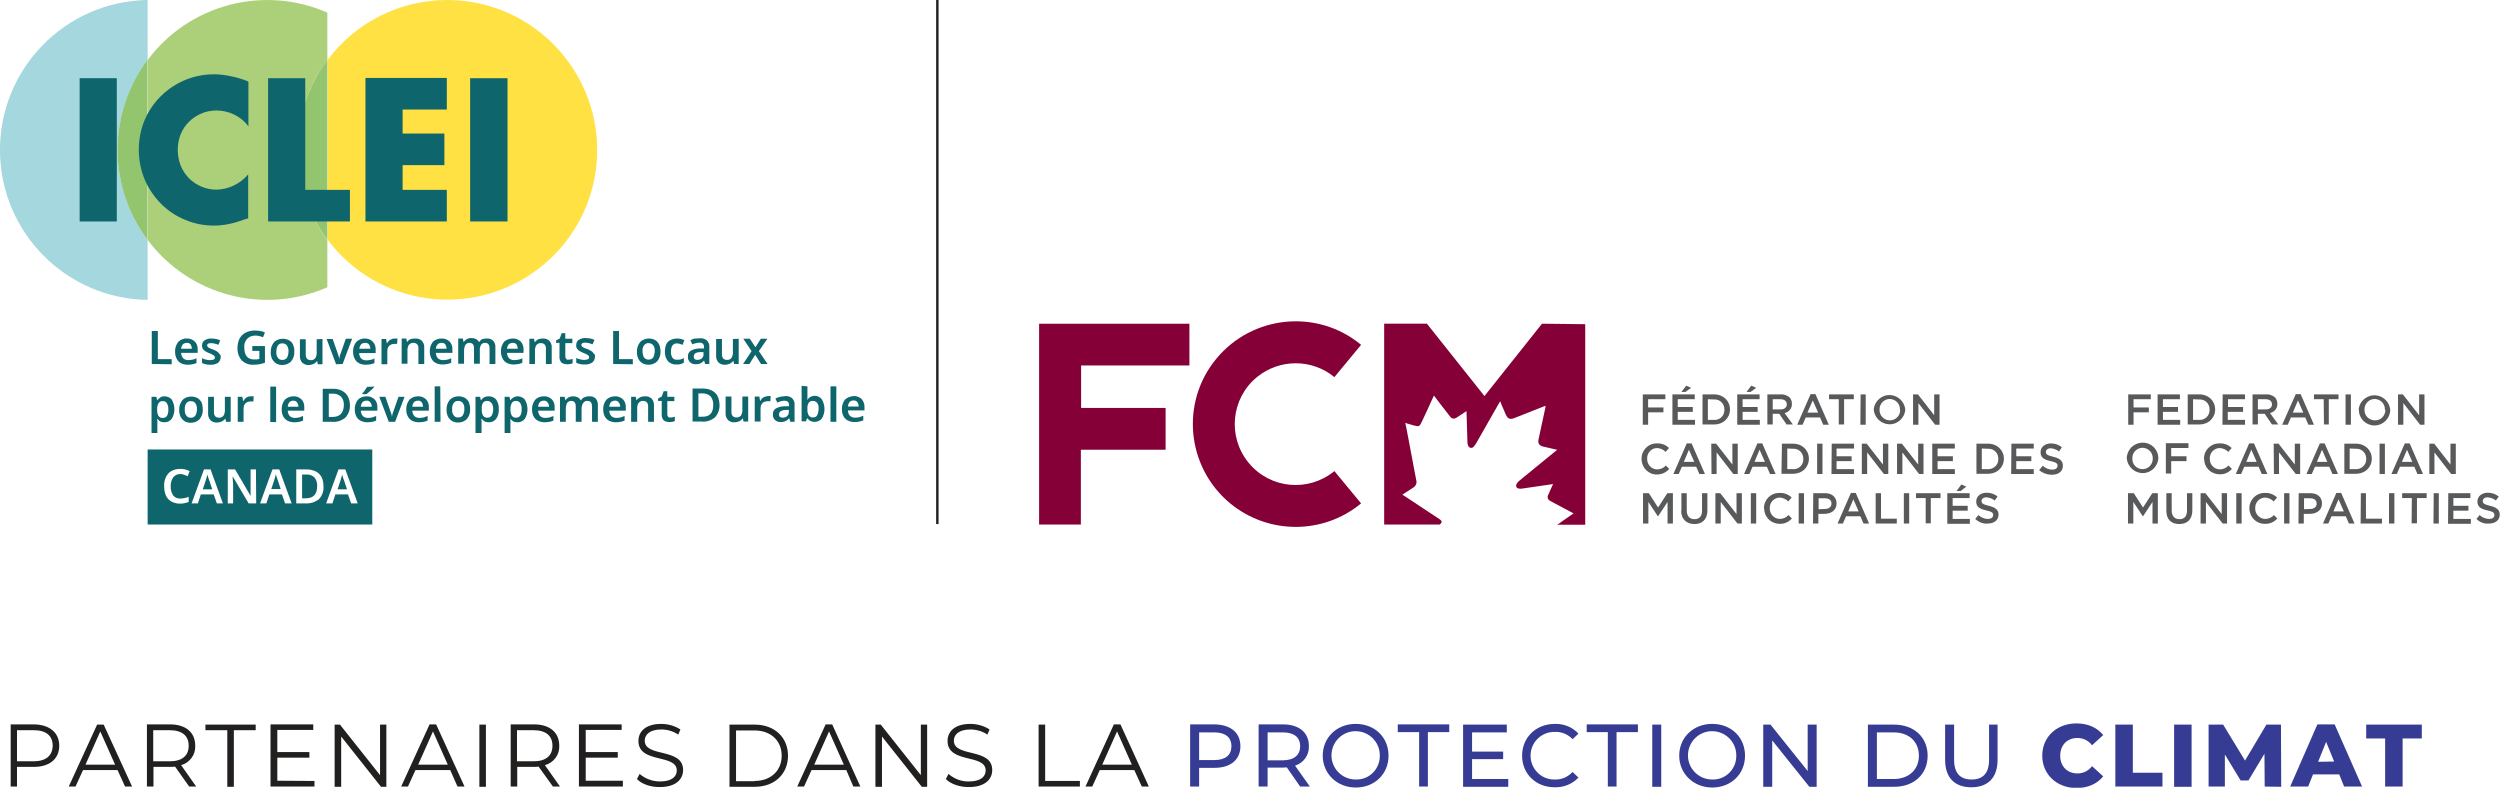
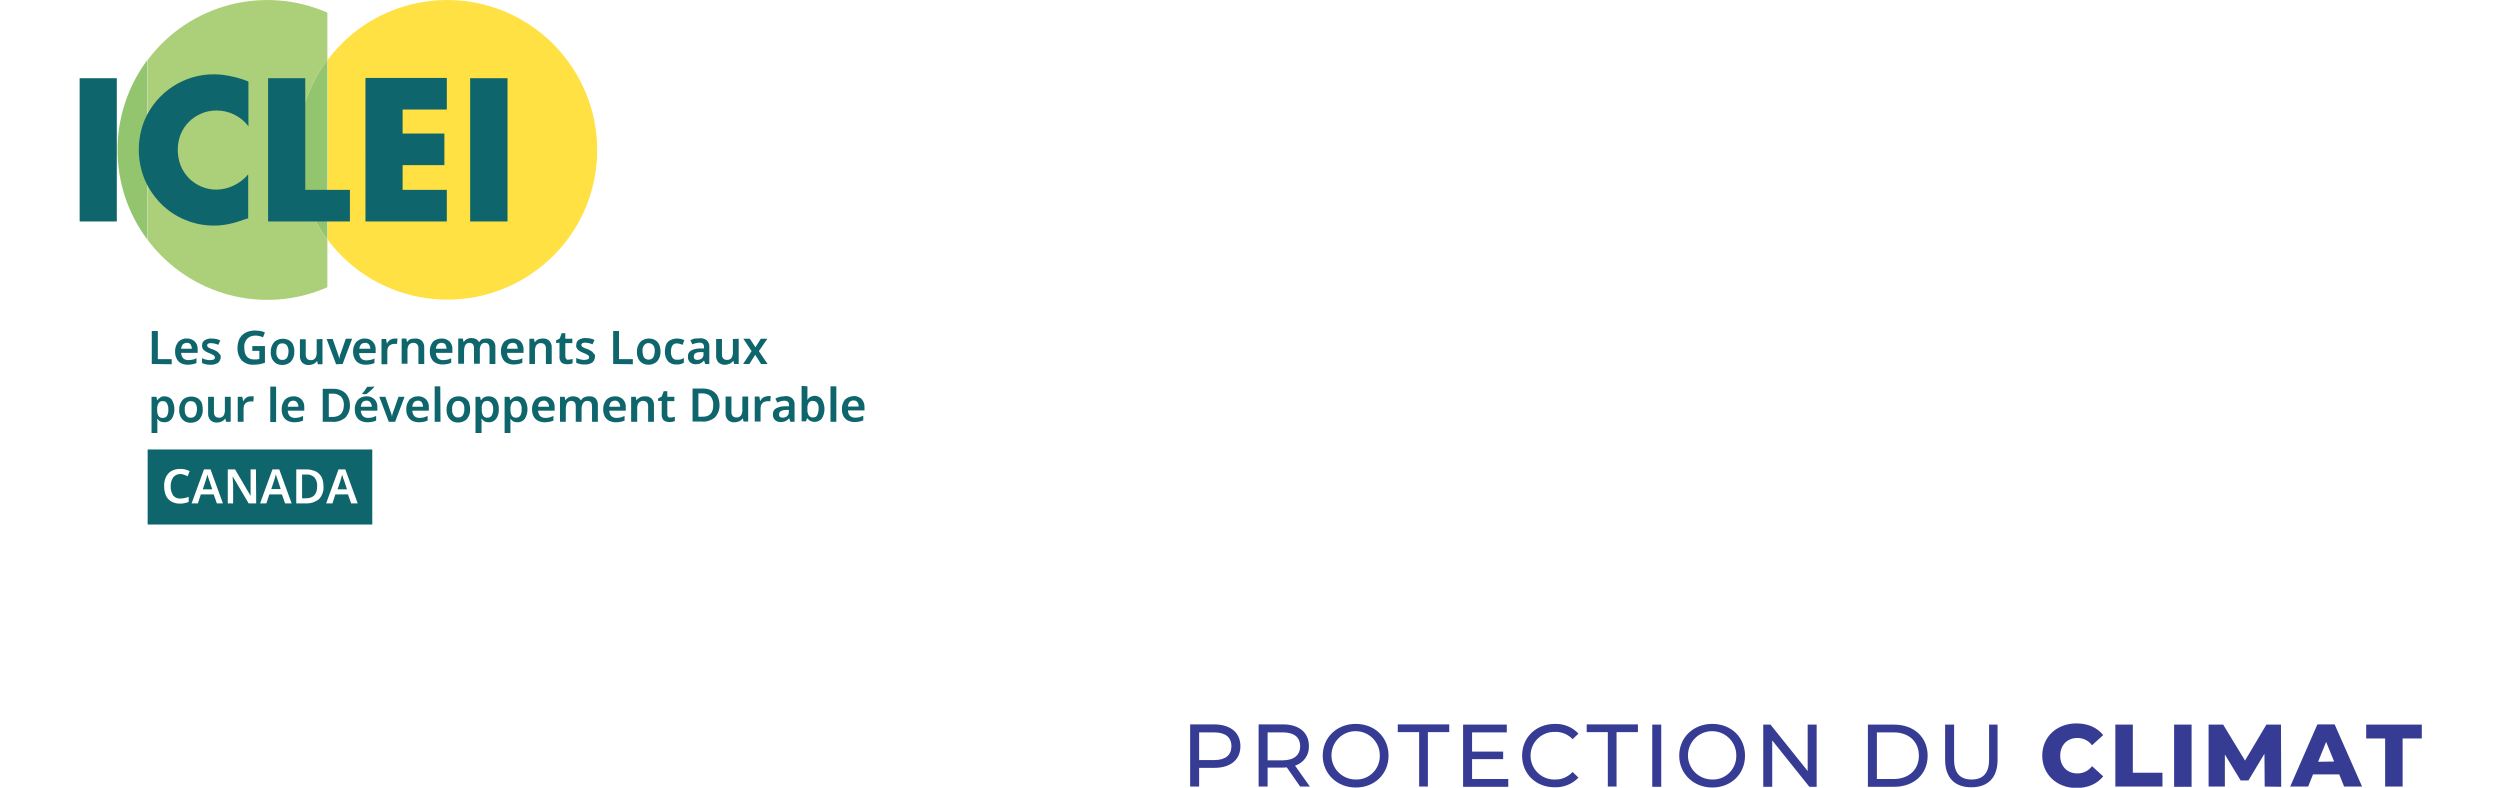
<svg xmlns="http://www.w3.org/2000/svg" version="1.1" id="French_Color" x="0px" y="0px" width="1029.5px" height="324.4px" viewBox="0 0 1029.5 324.4" style="enable-background:new 0 0 1029.5 324.4;" xml:space="preserve">
  <style type="text/css">
	.st0{fill:#58595B;}
	.st1{fill:#860038;}
	.st2{fill:#363B94;}
	.st3{fill:#221F1F;}
	.st4{fill:#A4D7DE;}
	.st5{fill:#FFE143;}
	.st6{fill:#ACCF79;}
	.st7{fill:#92C56E;}
	.st8{fill:#0F656C;}
</style>
-   <path class="st0" d="M876.4,162.4h9.3v2h-7.1v3.4h6.3v2h-6.3v5.1h-2.2V162.4z M888.5,162.4h9.2v2h-7v3.2h6.2v2h-6.2v3.3h7.1v2h-9.3  L888.5,162.4z M900.9,162.4h4.7c3.9,0,6.6,2.7,6.6,6.2l0,0c0,3.5-2.7,6.2-6.6,6.2h-4.7V162.4z M903.1,164.4v8.5h2.5  c2.2,0.2,4.2-1.5,4.3-3.8c0-0.1,0-0.3,0-0.4l0,0c0.1-2.3-1.7-4.2-3.9-4.2c-0.1,0-0.3,0-0.4,0L903.1,164.4z M915.3,162.4h9.2v2h-7  v3.2h6.2v2h-6.3v3.3h7.1v2h-9.3L915.3,162.4z M927.6,162.4h5.6c1.3-0.1,2.6,0.4,3.6,1.2c0.7,0.7,1,1.7,1,2.7l0,0  c0.1,1.8-1.2,3.4-3,3.8l3.4,4.7h-2.6l-3-4.4h-2.8v4.4h-2.2L927.6,162.4z M933,168.6c1.6,0,2.6-0.8,2.6-2.1l0,0c0-1.3-1-2.1-2.6-2.1  h-3.2v4.2L933,168.6z M945.4,162.3h2l5.5,12.6h-2.3l-1.3-3h-5.9l-1.3,3h-2.3L945.4,162.3z M948.5,169.9l-2.2-5l-2.1,5H948.5z   M956.9,164.4h-4v-2H963v2h-4v10.4H957L956.9,164.4z M965.9,162.4h2.2v12.5h-2.2V162.4z M971.3,168.7L971.3,168.7  c0.3-3.6,3.5-6.2,7.1-5.9c3.1,0.3,5.6,2.8,5.9,5.9l0,0c0,3.5-2.8,6.4-6.3,6.5c-0.1,0-0.1,0-0.2,0c-3.5,0-6.4-2.8-6.4-6.3  C971.4,168.8,971.4,168.7,971.3,168.7L971.3,168.7z M982.1,168.7L982.1,168.7c0.1-2.4-1.8-4.3-4.1-4.4c0,0-0.1,0-0.1,0  c-2.3,0-4.2,1.9-4.2,4.2c0,0.1,0,0.1,0,0.2l0,0c-0.1,2.3,1.7,4.3,4.1,4.4c0.1,0,0.1,0,0.2,0c2.3,0.1,4.2-1.8,4.3-4.1  C982.2,168.8,982.2,168.7,982.1,168.7L982.1,168.7z M987.5,162.4h2l6.7,8.6v-8.6h2.2v12.5h-1.8l-6.9-8.9v8.9h-2.2L987.5,162.4z   M875.8,188.8L875.8,188.8c0-3.5,2.8-6.4,6.3-6.5c0.1,0,0.1,0,0.2,0c3.5-0.1,6.4,2.7,6.5,6.2c0,0.1,0,0.2,0,0.3l0,0  c-0.3,3.6-3.4,6.3-7,6C878.6,194.5,876.1,191.9,875.8,188.8L875.8,188.8z M886.5,188.8L886.5,188.8c0.1-2.4-1.8-4.3-4.1-4.4  c0,0-0.1,0-0.1,0c-2.3,0-4.2,1.9-4.2,4.2c0,0.1,0,0.1,0,0.2l0,0c-0.1,2.4,1.7,4.3,4.1,4.4c0,0,0.1,0,0.1,0c2.3,0,4.2-1.9,4.2-4.2  C886.5,188.9,886.5,188.9,886.5,188.8z M891.9,182.5h9.3v2h-7.1v3.4h6.3v2h-6.3v5.1h-2.2V182.5z M907.6,189L907.6,189  c-0.1-3.5,2.7-6.4,6.2-6.4c0.1,0,0.2,0,0.3,0c1.8-0.1,3.6,0.6,4.9,1.9l-1.4,1.6c-0.9-1-2.2-1.5-3.5-1.6c-2.3,0-4.2,2-4.1,4.3  c0,0,0,0.1,0,0.1l0,0c-0.1,2.3,1.7,4.3,4,4.4c0,0,0.1,0,0.1,0c1.4,0,2.7-0.6,3.6-1.6l1.4,1.4c-1.3,1.5-3.1,2.3-5.1,2.2  c-3.5,0-6.3-2.7-6.3-6.2C907.6,189.1,907.6,189.1,907.6,189L907.6,189z M926.2,182.6h2l5.5,12.6h-2.3l-1.3-3h-5.9l-1.3,3h-2.2  L926.2,182.6z M929.3,190.2l-2.2-5l-2.1,5H929.3z M936.3,182.7h2l6.7,8.6v-8.6h2.2v12.5h-1.8l-6.9-8.9v8.9h-2.1L936.3,182.7z   M955.3,182.6h2l5.5,12.6h-2.3l-1.3-3h-5.9l-1.3,3h-2.2L955.3,182.6z M958.4,190.2l-2.2-5l-2.1,5H958.4z M965.4,182.7h4.7  c3.9,0,6.6,2.7,6.6,6.2l0,0c0,3.5-2.7,6.2-6.6,6.2h-4.7L965.4,182.7z M967.6,184.7v8.5h2.5c2.2,0.1,4.2-1.6,4.3-3.8  c0-0.1,0-0.3,0-0.4l0,0c0.1-2.3-1.7-4.2-3.9-4.2c-0.1,0-0.3,0-0.4,0L967.6,184.7z M979.9,182.7h2.2v12.5h-2.2V182.7z M990.3,182.6h2  l5.5,12.6h-2.3l-1.3-3h-5.9l-1.3,3h-2.2L990.3,182.6z M993.4,190.2l-2.2-5l-2.1,5H993.4z M1000.4,182.7h2l6.7,8.6v-8.6h2.2v12.5  h-1.9l-6.9-8.9v8.9h-2.1L1000.4,182.7z M876.4,203.1h2.3l3.8,5.9l3.8-5.9h2.3v12.5h-2.2v-8.9l-3.9,5.9h-0.1l-3.9-5.9v8.9h-2.2V203.1  z M892.1,210.3v-7.2h2.2v7.1c0,2.3,1.2,3.6,3.2,3.6s3.1-1.2,3.1-3.5v-7.2h2.2v7.1c0,3.7-2.1,5.6-5.4,5.6S892.1,213.9,892.1,210.3  L892.1,210.3z M906.2,203.1h2l6.7,8.6v-8.6h2.2v12.5h-1.8l-6.9-8.9v8.9h-2.2L906.2,203.1z M920.9,203.1h2.2v12.5h-2.2L920.9,203.1z   M926.3,209.4L926.3,209.4c-0.1-3.5,2.7-6.4,6.2-6.4c0.1,0,0.2,0,0.3,0c1.8-0.1,3.6,0.6,4.9,1.9l-1.4,1.6c-0.9-1-2.2-1.5-3.5-1.6  c-2.3,0-4.2,2-4.1,4.3c0,0,0,0.1,0,0.1l0,0c-0.1,2.3,1.7,4.3,4,4.4c0,0,0.1,0,0.1,0c1.4,0,2.7-0.6,3.6-1.6l1.4,1.4  c-1.3,1.5-3.1,2.3-5.1,2.2c-3.5,0.1-6.3-2.7-6.4-6.2C926.3,209.5,926.3,209.4,926.3,209.4L926.3,209.4z M940.6,203.1h2.2v12.5h-2.2  V203.1z M946.6,203.1h4.9c2.9,0,4.7,1.7,4.7,4.2l0,0c0,2.8-2.2,4.3-5,4.3h-2.5v4h-2.2L946.6,203.1z M951.3,209.6  c1.7,0,2.7-0.9,2.7-2.2l0,0c0-1.5-1.1-2.2-2.7-2.2h-2.5v4.5L951.3,209.6z M962.1,203h2l5.5,12.6h-2.3l-1.3-3h-5.9l-1.3,3h-2.2  L962.1,203z M965.2,210.6l-2.2-5l-2.1,5H965.2z M972.2,203.1h2.1v10.5h6.6v2h-8.8L972.2,203.1z M983.8,203.1h2.2v12.5h-2.2V203.1z   M993.2,205.1h-4v-2h10.1v2h-4v10.4h-2.2L993.2,205.1z M1002.2,203.1h2.1v12.5h-2.2L1002.2,203.1z M1008.2,203.1h9.1v2h-7v3.2h6.2v2  h-6.2v3.4h7.2v2h-9.4L1008.2,203.1z M1019.8,213.7l1.3-1.6c1.1,1,2.5,1.6,3.9,1.6c1.4,0,2.2-0.6,2.2-1.6l0,0c0-0.9-0.5-1.4-2.8-1.9  c-2.7-0.6-4.2-1.4-4.2-3.7l0,0c0-2.1,1.8-3.6,4.3-3.6c1.6,0,3.2,0.5,4.5,1.6l-1.2,1.6c-1-0.8-2.1-1.2-3.4-1.3c-1.3,0-2,0.7-2,1.5  l0,0c0,1,0.6,1.4,3,2c2.6,0.6,4,1.6,4,3.6l0,0c0,2.3-1.8,3.7-4.5,3.7C1023.1,215.8,1021.2,215.1,1019.8,213.7L1019.8,213.7z   M676.5,162.4h9.3v2h-7.1v3.4h6.3v2h-6.3v5.1h-2.2V162.4z M688.7,162.4h9.2v2h-7v3.2h6.2v2h-6.2v3.3h7.1v2h-9.3V162.4z M694.4,158.8  l2,0.9l-2.3,1.7h-1.7L694.4,158.8z M701.1,162.4h4.7c3.9,0,6.6,2.7,6.6,6.2l0,0c0,3.5-2.7,6.2-6.6,6.2h-4.7V162.4z M703.3,164.4v8.5  h2.5c2.2,0.2,4.2-1.5,4.3-3.8c0-0.1,0-0.3,0-0.4l0,0c0.1-2.3-1.7-4.2-3.9-4.2c-0.1,0-0.3,0-0.4,0L703.3,164.4z M715.4,162.4h9.2v2  h-7v3.2h6.2v2h-6.2v3.3h7.1v2h-9.3L715.4,162.4z M721.2,158.8l2,0.9l-2.3,1.7h-1.7L721.2,158.8z M727.8,162.4h5.5  c1.3-0.1,2.6,0.4,3.6,1.2c0.7,0.7,1,1.7,1,2.7l0,0c0.1,1.8-1.2,3.4-3,3.8l3.4,4.7h-2.6l-3-4.4H730v4.4h-2.2V162.4z M733.2,168.6  c1.6,0,2.6-0.8,2.6-2.1l0,0c0-1.3-1-2.1-2.6-2.1H730v4.2L733.2,168.6z M745.6,162.3h2l5.5,12.6h-2.3l-1.3-3h-5.9l-1.3,3h-2.2  L745.6,162.3z M748.7,169.9l-2.2-5l-2.2,5H748.7z M757.2,164.4h-4v-2h10.2v2h-4v10.4h-2.2L757.2,164.4z M766.2,162.4h2.1v12.5h-2.2  L766.2,162.4z M771.6,168.7L771.6,168.7c0.3-3.6,3.4-6.3,7-6c3.2,0.3,5.7,2.8,6,6l0,0c-0.3,3.6-3.4,6.3-7,6  C774.4,174.4,771.9,171.9,771.6,168.7z M782.4,168.7L782.4,168.7c0.1-2.4-1.8-4.3-4.1-4.4c0,0-0.1,0-0.1,0c-2.3,0-4.2,1.9-4.2,4.2  c0,0.1,0,0.1,0,0.2l0,0c-0.1,2.3,1.7,4.3,4.1,4.4c0.1,0,0.1,0,0.2,0c2.3,0,4.2-1.9,4.2-4.2C782.4,168.8,782.4,168.7,782.4,168.7  L782.4,168.7z M787.8,162.4h2l6.7,8.6v-8.6h2.2v12.5h-1.8l-6.9-8.9v8.9h-2.2L787.8,162.4z M676,189L676,189  c-0.1-3.5,2.7-6.4,6.1-6.4c0.1,0,0.2,0,0.3,0c1.8-0.1,3.6,0.6,4.9,1.9l-1.4,1.6c-0.9-1-2.2-1.5-3.5-1.6c-2.3,0-4.2,2-4.1,4.3  c0,0,0,0.1,0,0.1l0,0c-0.1,2.3,1.7,4.3,4,4.4c0,0,0.1,0,0.1,0c1.4,0,2.7-0.6,3.6-1.6l1.4,1.4c-1.3,1.5-3.1,2.3-5,2.3  c-3.5,0.1-6.3-2.7-6.4-6.2C676,189.2,676,189.1,676,189z M694.6,182.6h2l5.5,12.6h-2.3l-1.3-3h-5.9l-1.3,3h-2.2L694.6,182.6z   M697.7,190.2l-2.2-5l-2.1,5H697.7z M704.7,182.7h2l6.7,8.6v-8.6h2.2v12.5h-1.8l-6.9-8.9v8.9h-2.1L704.7,182.7z M723.7,182.6h2  l5.5,12.6h-2.3l-1.3-3h-5.9l-1.3,3h-2.2L723.7,182.6z M726.8,190.2l-2.2-5l-2.1,5H726.8z M733.8,182.7h4.5c3.9,0,6.6,2.7,6.6,6.2  l0,0c0,3.5-2.7,6.2-6.6,6.2h-4.7L733.8,182.7z M736,184.7v8.5h2.3c2.2,0.2,4.2-1.5,4.3-3.8c0-0.1,0-0.3,0-0.4l0,0  c0.1-2.3-1.7-4.2-3.9-4.2c-0.1,0-0.3,0-0.4,0L736,184.7z M748.3,182.7h2.2v12.5h-2.2V182.7z M754.3,182.7h9.2v2h-7.2v3.2h6.2v2h-6.2  v3.3h7.2v2h-9.3L754.3,182.7z M766.7,182.7h2l6.7,8.6v-8.6h2.2v12.5h-1.8l-6.9-8.9v8.9h-2.2L766.7,182.7z M781.2,182.7h2l6.7,8.6  v-8.6h2.2v12.5h-1.8l-6.9-8.9v8.9h-2.2L781.2,182.7z M795.8,182.7h9.2v2h-7.1v3.2h6.3v2h-6.3v3.3h7.1v2h-9.3V182.7z M813.9,182.7  h4.7c3.9,0,6.6,2.7,6.6,6.2l0,0c0,3.5-2.7,6.2-6.6,6.2h-4.7V182.7z M816.1,184.7v8.5h2.5c2.2,0.1,4.2-1.6,4.3-3.8c0-0.1,0-0.3,0-0.4  l0,0c0.1-2.3-1.7-4.2-3.9-4.2c-0.1,0-0.3,0-0.4,0L816.1,184.7z M828.3,182.7h9.2v2h-7.2v3.2h6.2v2h-6.2v3.3h7.2v2h-9.3L828.3,182.7z   M839.9,193.4l1.3-1.6c1.1,1,2.5,1.6,3.9,1.6c1.3,0,2.2-0.6,2.2-1.6l0,0c0-0.9-0.5-1.4-2.8-1.9c-2.7-0.6-4.2-1.4-4.2-3.7l0,0  c0-2.1,1.8-3.6,4.3-3.6c1.6,0,3.2,0.5,4.5,1.6l-1.2,1.7c-1-0.8-2.2-1.2-3.4-1.3c-1.3,0-2,0.7-2,1.5l0,0c0,1,0.6,1.4,3,2  c2.6,0.6,4,1.6,4,3.7l0,0c0,2.3-1.8,3.7-4.5,3.7c-2,0-3.9-0.7-5.4-2H839.9z M676.7,203.1h2.3l3.8,5.9l3.8-5.9h2.3v12.5h-2.2v-8.9  l-3.9,5.9h-0.1l-3.9-5.9v8.9h-2.2V203.1z M692.4,210.3v-7.2h2.2v7.1c0,2.3,1.2,3.6,3.2,3.6s3.1-1.2,3.1-3.5v-7.2h2.2v7.1  c0,3.7-2.1,5.6-5.3,5.6s-5.5-1.9-5.5-5.5L692.4,210.3z M706.4,203.1h2l6.7,8.6v-8.6h2.2v12.5h-1.8l-6.9-8.9v8.9h-2.2V203.1z   M721,203.1h2.2v12.5H721V203.1z M726.4,209.4L726.4,209.4c-0.1-3.5,2.7-6.4,6.2-6.4c0.1,0,0.2,0,0.3,0c1.8-0.1,3.6,0.6,4.9,1.9  l-1.4,1.6c-0.9-1-2.2-1.5-3.5-1.6c-2.3,0-4.2,2-4.1,4.3c0,0,0,0.1,0,0.1l0,0c-0.1,2.3,1.7,4.3,4,4.4c0,0,0.1,0,0.1,0  c1.4,0,2.7-0.6,3.6-1.6l1.4,1.4c-1.3,1.5-3.1,2.3-5.1,2.2c-3.5,0-6.3-2.8-6.3-6.2C726.4,209.5,726.4,209.4,726.4,209.4L726.4,209.4z   M740.7,203.1h2.2v12.5h-2.2V203.1z M746.7,203.1h4.9c2.9,0,4.7,1.7,4.7,4.2l0,0c0,2.8-2.2,4.3-5,4.3h-2.5v4h-2.2L746.7,203.1z   M751.5,209.6c1.6,0,2.7-0.9,2.7-2.2l0,0c0-1.5-1-2.2-2.7-2.2h-2.6v4.5L751.5,209.6z M762.2,203h2l5.5,12.6h-2.3l-1.3-3h-5.9l-1.3,3  h-2.2L762.2,203z M765.4,210.6l-2.2-5l-2.1,5H765.4z M772.4,203.1h2.2v10.5h6.5v2h-8.7L772.4,203.1z M784,203.1h2.2v12.5H784V203.1z   M793,205.1h-4v-2h10.1v2h-4v10.4H793L793,205.1z M801.9,203.1h9.2v2h-7v3.2h6.2v2h-6.2v3.4h7.1v2h-9.3L801.9,203.1z M807.7,199.5  l2,0.9l-2.3,1.8h-1.7L807.7,199.5z M813.4,213.7l1.3-1.6c1.1,1,2.5,1.6,3.9,1.6c1.3,0,2.2-0.6,2.2-1.6l0,0c0-0.9-0.5-1.4-2.8-1.9  c-2.7-0.6-4.2-1.4-4.2-3.7l0,0c0-2.1,1.8-3.6,4.3-3.6c1.6,0,3.3,0.5,4.5,1.6l-1.2,1.6c-1-0.8-2.1-1.2-3.4-1.3c-1.3,0-2,0.7-2,1.5  l0,0c0,1,0.6,1.4,3,2c2.6,0.6,4,1.6,4,3.6l0,0c0,2.3-1.8,3.7-4.5,3.7C816.8,215.8,814.9,215.1,813.4,213.7L813.4,213.7z" />
-   <path class="st1" d="M445.2,150.6v17.4H480v17.2h-34.9V216h-17.2v-82.7h61.9v17.2H445.2z M560.5,207.3l-11-13.3  c-10.7,8.8-26.5,7.3-35.3-3.4c-8.8-10.7-7.3-26.5,3.4-35.3c9.3-7.6,22.7-7.6,31.9,0l11-13.3c-18-14.9-44.7-12.3-59.6,5.7  c-14.9,18-12.3,44.7,5.7,59.6C522.3,220.2,544.9,220.2,560.5,207.3L560.5,207.3z M635,133.3l-23.7,29.8l-23.7-29.8h-17.6V216h22.9  c0.1-0.1,0.3-0.3,0.4-0.4c0.5-0.5,0.5-1,0-1.4c-0.2-0.1-0.3-0.3-0.5-0.4l-13.3-8.8l-2-1.3l4.3-2.8c1.2-0.6,1.8-2,1.4-3.2l-4.1-21.7  c-0.1-0.6-0.3-1.1-0.4-1.7l0.1-0.1l3.4,1l0.5,0.1c1.5,0.4,1.9,0.3,2.6-1.2c1.7-3.5,3.3-7.1,4.9-10.6c0.1-0.2,0.2-0.3,0.3-0.6  l2.2,2.9l4.5,5.8c0.5,0.8,1.6,1,2.4,0.5c0.1,0,0.1-0.1,0.2-0.1l4.1-2.7c0,1.1,0.1,2.1,0.1,3.1c0.1,3.3,0.2,6.6,0.3,10  c0,0.4,0.2,0.8,0.3,1.1c0.2,0.7,0.9,1.1,1.6,0.9c0.3-0.1,0.6-0.3,0.7-0.5c0.7-0.8,1.2-1.7,1.7-2.6c3-5.3,6-10.5,9-15.8  c0.1-0.1,0.1-0.2,0.2-0.2c0.5,1.3,1,2.5,1.6,3.8c0.2,0.6,0.5,1.2,0.8,1.8c0.7,1.6,1.7,1.9,3.3,1.3l12.4-4.9l0.6-0.2  c-0.1,0.3-0.1,0.5-0.1,0.7l-2.8,13c-0.4,1.7,0.2,2.7,1.9,3.1s3.5,0.8,5.2,1.2l0.6,0.1l-3.1,2.5c-4.2,3.5-8.5,6.9-12.7,10.4  c-0.4,0.4-0.8,0.8-1,1.3c-0.3,0.5-0.2,1.3,0.4,1.6c0.1,0.1,0.2,0.1,0.3,0.1c0.5,0.2,1.1,0.2,1.6,0.1c4.1-0.6,8.2-1.2,12.3-1.8  c0.2,0,0.4-0.1,0.5-0.2l-2,4.5c-0.5,0.8-0.3,1.9,0.5,2.4c0.1,0.1,0.2,0.1,0.3,0.2l9.2,4.9l0.4,0.2l-4.6,3.2l-2.1,1.5h11.5v-82.6  L635,133.3z" />
  <path class="st2" d="M510.8,307.3c0,5.5-4,8.9-10.7,8.9h-6.3v7.7h-3.7v-25.6h10C506.8,298.4,510.8,301.7,510.8,307.3z M507.1,307.3  c0-3.7-2.5-5.7-7.1-5.7h-6.2V313h6.2C504.7,313,507.1,310.9,507.1,307.3L507.1,307.3z M535.4,323.9l-5.5-7.9c-0.5,0-1.1,0.1-1.6,0.1  H522v7.8h-3.7v-25.6h10c6.7,0,10.7,3.4,10.7,8.9c0.2,3.7-2.2,7-5.7,8.1l6.1,8.6H535.4z M535.4,307.3c0-3.7-2.5-5.7-7.1-5.7H522v11.5  h6.2C532.9,313.1,535.4,310.9,535.4,307.3z M544.7,311.2c0-7.5,5.8-13.1,13.6-13.1s13.5,5.5,13.5,13.1s-5.8,13.1-13.5,13.1  S544.7,318.6,544.7,311.2L544.7,311.2z M568.2,311.2c0.1-5.5-4.3-10-9.8-10.1s-10,4.3-10.1,9.8c-0.1,5.5,4.3,10,9.8,10.1  c0.1,0,0.1,0,0.2,0c5.3,0.2,9.7-4,9.9-9.3C568.2,311.5,568.2,311.3,568.2,311.2L568.2,311.2z M584.4,301.5h-8.8v-3.2h21.2v3.2H588  v22.4h-3.6V301.5z M621.1,320.8v3.2h-18.6v-25.6h18v3.2h-14.3v7.9H619v3.1h-12.8v8.2H621.1z M626.8,311.2c0-7.6,5.8-13.1,13.5-13.1  c3.7-0.1,7.2,1.3,9.7,4l-2.4,2.3c-1.9-2-4.5-3.1-7.2-3c-5.4-0.2-10,4.1-10.1,9.5c-0.2,5.4,4.1,10,9.5,10.1c0.2,0,0.4,0,0.6,0  c2.7,0.1,5.3-1.1,7.2-3.1l2.4,2.3c-2.5,2.7-6.1,4.1-9.8,4C632.5,324.2,626.8,318.7,626.8,311.2L626.8,311.2z M662.2,301.5h-8.8v-3.2  h21.1v3.2h-8.8v22.4h-3.6V301.5z M680.4,298.4h3.7v25.6h-3.7L680.4,298.4z M691.5,311.2c0-7.5,5.8-13.1,13.6-13.1  s13.5,5.5,13.5,13.1s-5.8,13.1-13.5,13.1S691.5,318.6,691.5,311.2L691.5,311.2z M715,311.2c0.1-5.5-4.3-10-9.8-10.1  c-5.5-0.1-10,4.3-10.1,9.8c-0.1,5.5,4.3,10,9.8,10.1c0.1,0,0.1,0,0.2,0c5.3,0.2,9.7-4,9.9-9.3C715,311.5,715,311.3,715,311.2  L715,311.2z M748.1,298.4v25.6h-3l-15.3-19.1v19.1h-3.7v-25.6h3l15.3,19.1v-19.1H748.1z M769.2,298.4H780c8.2,0,13.8,5.2,13.8,12.8  c0,7.6-5.6,12.8-13.8,12.8h-10.8L769.2,298.4z M779.8,320.8c6.3,0,10.4-3.9,10.4-9.6s-4-9.6-10.4-9.6h-6.9v19.2H779.8z M801,312.9  v-14.5h3.7v14.4c0,5.7,2.6,8.2,7.2,8.2s7.2-2.5,7.2-8.2v-14.4h3.5v14.5c0,7.4-4,11.3-10.8,11.3S801,320.3,801,312.9L801,312.9z   M841,311.2c0-7.8,6-13.3,14.1-13.3c4.7,0,8.5,1.7,11,4.8l-4.6,4.2c-1.4-1.9-3.6-3-6-3c-4.2,0-7.1,2.9-7.1,7.3s2.9,7.3,7.1,7.3  c2.4,0,4.6-1.1,6-3l4.6,4.2c-2.5,3.1-6.3,4.8-11,4.8C847,324.5,841,318.9,841,311.2L841,311.2z M871.1,298.4h7.2v19.8h12.2v5.7  h-19.4L871.1,298.4z M895.3,298.4h7.2v25.6h-7.2V298.4z M932.6,323.9l-0.1-13.5l-6.6,11h-3.2l-6.5-10.7v13.2h-6.7v-25.5h6l9,14.8  l8.8-14.8h6l0.1,25.6L932.6,323.9z M963.3,318.9h-10.8l-2,5h-7.4l11.2-25.6h7.1l11.3,25.6h-7.4L963.3,318.9z M961.2,313.6l-3.3-8.1  l-3.3,8.2L961.2,313.6z M982.2,304.1h-7.8v-5.7h22.9v5.7h-7.9v19.8h-7.2L982.2,304.1z" />
-   <path class="st3" d="M24.4,307.1c0,5.4-4,8.7-10.4,8.7H7v8.1H4.4v-25.6h9.6C20.4,298.4,24.4,301.7,24.4,307.1z M21.7,307.1  c0-4.1-2.7-6.4-7.8-6.4H7v12.8h6.8C18.9,313.5,21.6,311.2,21.7,307.1L21.7,307.1z M48.4,317.1H34.2l-3.1,6.8h-2.8L40,298.4h2.7  l11.7,25.5h-2.9L48.4,317.1z M47.4,314.9l-6.1-13.7l-6.1,13.7L47.4,314.9z M77.9,323.9l-5.8-8.2c-0.7,0.1-1.3,0.1-2,0.1h-6.9v8.1  h-2.7v-25.6H70c6.5,0,10.4,3.3,10.4,8.8c0.2,3.7-2.3,7-5.8,8l6.2,8.8L77.9,323.9z M77.7,307.1c0-4.1-2.7-6.4-7.8-6.4h-6.8v12.8h6.8  C75,313.5,77.7,311.2,77.7,307.1L77.7,307.1z M93.6,300.7h-9v-2.3h20.7v2.3h-9V324h-2.7L93.6,300.7z M129.5,321.6v2.3h-18.1v-25.6  H129v2.3h-14.8v9.1h13.2v2.3h-13.2v9.5L129.5,321.6z M159.1,298.4V324h-2.2l-16.4-20.7V324h-2.7v-25.6h2.2l16.5,20.8v-20.8  L159.1,298.4z M185.4,317.1h-14.3l-3.1,6.8h-2.8l11.7-25.6h2.7l11.7,25.6h-2.9L185.4,317.1z M184.4,314.9l-6.1-13.7l-6.1,13.7H184.4  z M197.4,298.4h2.7v25.6h-2.7V298.4z M227.7,323.9l-5.9-8.2c-0.7,0.1-1.3,0.1-2,0.1H213v8.1h-2.7v-25.6h9.6c6.5,0,10.4,3.3,10.4,8.8  c0.2,3.7-2.3,7-5.9,8l6.2,8.8L227.7,323.9z M227.5,307.1c0-4.1-2.7-6.4-7.8-6.4h-6.8v12.8h6.8C224.8,313.5,227.5,311.2,227.5,307.1  L227.5,307.1z M256.5,321.6v2.3h-18.1v-25.6H256v2.3h-14.8v9.1h13.2v2.3h-13.2v9.5H256.5z M262.3,320.8l1.1-2.1  c2.3,2,5.3,3.1,8.4,3.1c4.8,0,6.9-2,6.9-4.5c0-7-15.8-2.7-15.8-12.2c0-3.8,2.9-7,9.4-7c2.8,0,5.6,0.8,7.9,2.3l-0.9,2.1  c-2.1-1.4-4.5-2.1-7-2.1c-4.7,0-6.8,2.1-6.8,4.6c0,7,15.8,2.8,15.8,12.1c0,3.8-3,7-9.5,7C267.9,324.2,264.1,322.8,262.3,320.8  L262.3,320.8z M300.4,298.4h10.4c8.2,0,13.7,5.3,13.7,12.8s-5.5,12.8-13.7,12.8h-10.4L300.4,298.4z M310.7,321.6  c6.8,0,11.2-4.3,11.2-10.4s-4.4-10.4-11.2-10.4h-7.6v20.9H310.7z M348.5,317.1h-14.3l-3.1,6.8h-2.8l11.7-25.6h2.7l11.6,25.6h-2.9  L348.5,317.1z M347.5,314.9l-6.1-13.7l-6.1,13.7H347.5z M381.8,298.4v25.6h-2.2l-16.4-20.7v20.7h-2.7v-25.6h2.2l16.5,20.8v-20.8  H381.8z M389.5,320.8l1.1-2.1c2.3,2,5.3,3.2,8.4,3.1c4.8,0,6.9-2,6.9-4.5c0-7-15.7-2.7-15.7-12.2c0-3.8,2.9-7,9.4-7  c2.8,0,5.6,0.8,7.9,2.3l-0.9,2.1c-2.1-1.4-4.5-2.1-7-2.1c-4.7,0-6.8,2.1-6.8,4.6c0,7,15.8,2.8,15.8,12.1c0,3.8-3,7-9.5,7  C395.2,324.2,391.4,322.8,389.5,320.8L389.5,320.8z M427.7,298.4h2.7v23.2h14.3v2.3h-17L427.7,298.4z M467.1,317.1h-14.2l-3.1,6.8  h-2.8l11.7-25.6h2.7l11.7,25.6h-2.9L467.1,317.1z M466.1,314.9l-6.1-13.7l-6.1,13.7H466.1z M386.5,0h-1v215.8h1V0z" />
-   <path class="st4" d="M60.8,24.7V0C26.7,0.5-0.5,28.6,0,62.7c0.5,33.3,27.4,60.3,60.8,60.8V98.8C44.3,76.8,44.3,46.6,60.8,24.7" />
  <path class="st5" d="M184.2,0c-19.4,0-37.7,9.1-49.3,24.7v74c20.5,27.3,59.1,32.8,86.4,12.3S254,52,233.5,24.7  C221.9,9.2,203.6,0,184.2,0" />
  <path class="st6" d="M134.8,24.7V5.2c-26.2-11.5-56.9-3.4-74,19.5v74.1c17.2,22.9,47.8,31,74,19.5V98.8  C118.4,76.8,118.4,46.6,134.8,24.7" />
  <path class="st7" d="M122.5,61.7c0,13.4,4.3,26.3,12.3,37v-74C126.8,35.4,122.5,48.4,122.5,61.7" />
  <path class="st7" d="M48.4,61.7c0,13.4,4.3,26.3,12.3,37v-74C52.7,35.4,48.4,48.4,48.4,61.7" />
  <path class="st8" d="M32.8,32.2h15.3v59H32.8V32.2z M88.2,30.6c-12.3-0.1-23.5,7.2-28.5,18.5c-3.4,8-3.4,17.1,0,25.1  c1.6,3.7,4,7.1,6.8,9.9c2.8,2.8,6.2,5,9.9,6.5C80,92.1,84,92.9,88,92.9c2,0,4-0.2,6-0.6c2.2-0.4,4.4-1.1,6.6-1.9l1.6-0.5V71.8  c-3.3,3.9-8,6.2-13.1,6.3c-4.2,0-8.3-1.7-11.3-4.7c-1.4-1.5-2.6-3.2-3.4-5.2c-0.8-2.1-1.2-4.3-1.2-6.5c0-2.2,0.4-4.4,1.2-6.4  c0.8-1.9,1.9-3.7,3.4-5.1c1.4-1.5,3.2-2.6,5-3.4c2-0.9,4.2-1.3,6.4-1.3c5.1,0,10,2.4,13.1,6.5V33.6c-2.3-1-4.7-1.7-7.2-2.2  C92.8,30.9,90.5,30.6,88.2,30.6L88.2,30.6z M125.7,32.2h-15.3v59h33.7v-13h-18.4L125.7,32.2z M150.5,91.2H184v-13h-18.2V68H183v-13  h-17.2v-9.9h18.2v-13h-33.5L150.5,91.2z M193.6,32.2v59h15.4v-59L193.6,32.2z M114.4,197.8l1.2,3.6h-3.9l1.2-3.6  c0-0.1,0.1-0.4,0.2-0.7c0.1-0.3,0.2-0.6,0.3-1s0.2-0.7,0.2-0.9c0,0.2,0.1,0.5,0.2,0.8c0.1,0.3,0.2,0.7,0.3,1  C114.3,197.4,114.4,197.7,114.4,197.8z M153.3,185.1V216H60.8v-30.9H153.3z M70.3,200.3c-0.1-1.3,0.3-2.6,1-3.7  c0.7-0.9,1.8-1.4,2.9-1.4c0.5,0,1.1,0.1,1.6,0.3c0.5,0.2,1,0.4,1.5,0.6l0.8-2.1c-0.6-0.3-1.2-0.5-1.9-0.7c-0.7-0.2-1.4-0.2-2.1-0.2  c-1.3,0-2.5,0.3-3.6,0.9c-1,0.6-1.7,1.5-2.2,2.5c-0.5,1.2-0.8,2.4-0.7,3.7c0,1.3,0.2,2.6,0.7,3.8c0.4,1,1.2,1.9,2.2,2.5  c1.1,0.6,2.3,0.9,3.5,0.9c0.7,0,1.3,0,2-0.2c0.6-0.1,1.2-0.3,1.7-0.5v-2.1c-0.6,0.2-1.1,0.4-1.7,0.5c-0.6,0.1-1.1,0.2-1.7,0.2  c-1.2,0.1-2.3-0.4-3-1.3C70.6,202.9,70.2,201.6,70.3,200.3L70.3,200.3z M91.8,207.3l-5.1-14H84l-5.1,14h2.6l1.2-3.7H88l1.3,3.7H91.8  z M105.4,193.3h-2.2v7.1c0,0.6,0,1.3,0,2c0,0.7,0,1.3,0,1.8l0,0l-6.4-10.9h-3v14h2.2v-7.1c0-0.7,0-1.4-0.1-2s0-1.3-0.1-1.9h0.1  l6.5,11h3.1L105.4,193.3z M120.1,207.3l-5.1-14h-2.8l-5.1,14h2.6l1.2-3.7h5.2l1.3,3.7H120.1z M133.2,200.2c0-1.3-0.2-2.6-0.8-3.8  c-0.6-1-1.4-1.8-2.4-2.3c-1.2-0.5-2.4-0.8-3.7-0.8H122v14h3.9c2,0.1,3.9-0.5,5.5-1.8C132.7,204.1,133.4,202.1,133.2,200.2  L133.2,200.2z M147.3,207.3l-5.1-14h-2.8l-5.1,14h2.6l1.2-3.7h5.2l1.3,3.7H147.3z M126.2,195.4h-1.8v9.8h1.5c3.1,0,4.7-1.6,4.7-5  c0.1-1.3-0.3-2.7-1.2-3.7C128.6,195.8,127.4,195.3,126.2,195.4L126.2,195.4z M85.9,197.1c-0.1-0.3-0.2-0.6-0.3-1l-0.2-0.8  c0,0.3-0.1,0.6-0.2,0.9s-0.2,0.7-0.3,1c-0.1,0.2-0.1,0.4-0.2,0.7l-1.2,3.6h3.9l-1.2-3.6C86.1,197.7,86,197.4,85.9,197.1z   M141.4,197.1c-0.1-0.3-0.2-0.6-0.3-1c-0.1-0.3-0.2-0.6-0.2-0.8c0,0.3-0.1,0.6-0.2,0.9s-0.2,0.7-0.3,1c-0.1,0.2-0.1,0.4-0.2,0.7  l-1.2,3.6h3.9l-1.2-3.6C141.6,197.7,141.5,197.4,141.4,197.1z M62.5,149.9v-13.6H65v11.6h5.7v2.1L62.5,149.9z M76.9,139.4  c1.2-0.1,2.4,0.4,3.3,1.2c0.9,0.9,1.3,2.2,1.2,3.5v1.2h-6.8c0,0.8,0.3,1.6,0.8,2.2c0.5,0.5,1.3,0.8,2.1,0.8c0.6,0,1.2-0.1,1.8-0.2  c0.6-0.1,1.1-0.3,1.6-0.6v2c-0.5,0.2-1,0.4-1.6,0.5c-0.6,0.1-1.3,0.2-2,0.2c-0.9,0-1.9-0.2-2.7-0.6c-0.8-0.4-1.4-1-1.8-1.8  c-0.5-0.9-0.7-1.9-0.7-2.9c-0.1-1.5,0.4-2.9,1.3-4.1C74.3,139.9,75.6,139.3,76.9,139.4z M76.9,141.2c-0.6,0-1.2,0.2-1.6,0.6  c-0.4,0.5-0.7,1.2-0.7,1.8H79c0-0.6-0.2-1.2-0.5-1.8C78.1,141.4,77.5,141.1,76.9,141.2z M90.9,147c0,0.9-0.4,1.8-1.1,2.4  c-1,0.6-2.1,0.9-3.2,0.8c-0.6,0-1.2,0-1.9-0.2c-0.5-0.1-1-0.3-1.5-0.5v-2c0.5,0.3,1.1,0.5,1.7,0.6c0.6,0.2,1.2,0.2,1.7,0.2  c0.5,0,1-0.1,1.5-0.3c0.3-0.2,0.4-0.5,0.4-0.8c0-0.2-0.1-0.4-0.2-0.6c-0.2-0.2-0.4-0.4-0.7-0.5c-0.5-0.3-1-0.5-1.5-0.7  c-0.6-0.2-1.1-0.5-1.6-0.8c-0.9-0.5-1.4-1.4-1.3-2.4c0-0.9,0.4-1.7,1.1-2.1c0.9-0.5,1.9-0.8,2.9-0.7c0.6,0,1.2,0.1,1.8,0.2  c0.6,0.1,1.2,0.3,1.7,0.6l-0.8,1.8c-0.5-0.2-1-0.4-1.5-0.5c-0.5-0.1-1-0.2-1.5-0.2c-1.1,0-1.6,0.3-1.6,0.9c0,0.2,0.1,0.4,0.2,0.6  c0.2,0.2,0.4,0.4,0.7,0.5c0.3,0.2,0.8,0.4,1.5,0.6c0.5,0.2,1.1,0.5,1.6,0.8c0.4,0.2,0.8,0.6,1,1C90.8,146,90.9,146.5,90.9,147  L90.9,147z M103.9,142.5h5.2v6.9c-0.7,0.2-1.5,0.4-2.2,0.6c-0.9,0.1-1.7,0.2-2.6,0.2c-1.8,0.1-3.5-0.6-4.8-1.8  c-1.2-1.5-1.8-3.3-1.7-5.2c0-1.3,0.3-2.6,0.8-3.7c0.6-1.1,1.4-1.9,2.5-2.5c1.2-0.6,2.5-0.9,3.9-0.9c0.7,0,1.4,0.1,2.2,0.2  c0.6,0.1,1.3,0.3,1.9,0.6l-0.8,2c-0.5-0.2-1-0.4-1.5-0.5c-0.6-0.2-1.2-0.2-1.7-0.2c-0.8,0-1.7,0.2-2.4,0.6c-0.7,0.4-1.2,1-1.6,1.7  c-0.4,0.8-0.6,1.7-0.5,2.6c0,0.9,0.1,1.7,0.4,2.6c0.3,0.7,0.7,1.3,1.3,1.7c0.7,0.4,1.5,0.7,2.4,0.6c0.4,0,0.8,0,1.2,0l0.9-0.2v-3.3  h-2.9V142.5z M121.2,144.8c0.1,1.5-0.4,2.9-1.3,4c-0.9,1-2.3,1.5-3.6,1.5c-0.9,0-1.8-0.2-2.5-0.6c-0.7-0.4-1.3-1.1-1.7-1.8  c-0.4-0.9-0.7-1.9-0.6-2.9c-0.1-1.4,0.4-2.9,1.3-4c0.9-1,2.3-1.5,3.6-1.5c0.9,0,1.8,0.2,2.6,0.6c0.7,0.4,1.3,1,1.7,1.8  C121,142.8,121.3,143.7,121.2,144.8L121.2,144.8z M113.8,144.8c-0.1,0.9,0.1,1.8,0.6,2.5c0.4,0.6,1.1,1,1.9,0.9  c0.7,0.1,1.4-0.3,1.9-0.9c0.4-0.8,0.6-1.7,0.6-2.5c0.1-0.9-0.2-1.8-0.6-2.5c-0.4-0.6-1.1-0.9-1.9-0.9c-0.7-0.1-1.5,0.3-1.9,0.9  C114,143,113.8,143.9,113.8,144.8L113.8,144.8z M132.8,139.6V150h-1.9l-0.3-1.3h-0.1c-0.3,0.5-0.8,0.9-1.4,1.2  c-0.6,0.2-1.2,0.4-1.9,0.4c-1,0.1-2-0.3-2.7-0.9c-0.7-0.8-1.1-1.8-1-2.9v-6.8h2.4v6.3c0,0.6,0.1,1.2,0.5,1.7  c0.4,0.4,0.9,0.6,1.5,0.6c0.8,0.1,1.6-0.3,2-0.9c0.4-0.8,0.6-1.7,0.5-2.6v-5.1L132.8,139.6z M138.4,150l-3.9-10.4h2.5l2.1,6  c0.1,0.4,0.3,0.8,0.4,1.2c0.1,0.4,0.2,0.8,0.2,1.1l0,0c0.1-0.4,0.1-0.8,0.2-1.2c0.1-0.4,0.2-0.8,0.4-1.2l2.1-6h2.6l-3.9,10.4  L138.4,150z M150.3,139.4c1.2,0,2.4,0.4,3.2,1.3c0.9,0.9,1.3,2.2,1.2,3.5v1.2h-6.8c0,0.8,0.3,1.6,0.8,2.2c0.5,0.5,1.3,0.8,2.1,0.8  c0.6,0,1.2-0.1,1.8-0.2c0.6-0.1,1.1-0.3,1.6-0.6v1.9c-0.5,0.2-1,0.4-1.6,0.5c-0.6,0.1-1.3,0.2-2,0.2c-0.9,0-1.9-0.2-2.7-0.6  c-0.8-0.4-1.4-1-1.8-1.8c-0.5-0.9-0.7-1.9-0.7-2.9c-0.1-1.5,0.4-2.9,1.3-4.1C147.7,139.9,149,139.3,150.3,139.4L150.3,139.4z   M150.3,141.2c-0.6,0-1.2,0.2-1.6,0.6c-0.4,0.5-0.7,1.2-0.7,1.8h4.5c0-0.6-0.2-1.3-0.6-1.8C151.6,141.4,150.9,141.1,150.3,141.2  L150.3,141.2z M162.6,139.4h0.6h0.5l-0.2,2.2H163h-0.5c-0.5,0-1,0.1-1.5,0.3c-0.4,0.2-0.8,0.5-1.1,1c-0.3,0.5-0.4,1.1-0.4,1.7v5.4  h-2.4v-10.4h1.9l0.3,1.8h0.1c0.3-0.6,0.7-1.1,1.3-1.5C161.3,139.6,161.9,139.4,162.6,139.4L162.6,139.4z M171,139.4  c1-0.1,2,0.3,2.7,0.9c0.7,0.8,1.1,1.8,1,2.9v6.7h-2.4v-6.4c0.1-0.6-0.1-1.2-0.5-1.7c-0.4-0.4-0.9-0.6-1.5-0.6  c-0.8-0.1-1.5,0.3-2,0.9c-0.4,0.8-0.6,1.7-0.5,2.6v5.1h-2.4v-10.4h1.9l0.3,1.4h0.1c0.3-0.5,0.8-0.9,1.4-1.2  C169.8,139.5,170.4,139.4,171,139.4L171,139.4z M181.8,139.4c1.2-0.1,2.4,0.4,3.3,1.2c0.9,0.9,1.3,2.2,1.2,3.5v1.2h-6.8  c0,0.8,0.3,1.6,0.8,2.2c0.5,0.5,1.3,0.8,2.1,0.8c0.6,0,1.2-0.1,1.8-0.2c0.6-0.1,1.1-0.3,1.6-0.6v1.9c-0.5,0.2-1,0.4-1.6,0.5  c-0.6,0.1-1.3,0.2-2,0.2c-0.9,0-1.9-0.2-2.7-0.6c-0.8-0.4-1.4-1-1.8-1.8c-0.5-0.9-0.7-1.9-0.7-2.9c-0.1-1.5,0.4-2.9,1.3-4.1  C179.2,139.9,180.5,139.4,181.8,139.4L181.8,139.4z M181.8,141.2c-0.6,0-1.2,0.2-1.6,0.6c-0.4,0.5-0.7,1.2-0.7,1.8h4.4  c0-0.6-0.2-1.2-0.5-1.8C183,141.4,182.4,141.1,181.8,141.2L181.8,141.2z M200.5,139.4c1-0.1,1.9,0.3,2.6,0.9c0.7,0.8,1,1.9,0.9,2.9  v6.7h-2.4v-6.4c0-1.5-0.6-2.3-1.7-2.3c-0.7-0.1-1.4,0.2-1.8,0.8c-0.4,0.7-0.6,1.6-0.5,2.4v5.4h-2.4v-6.3c0-1.5-0.6-2.3-1.8-2.3  c-0.7-0.1-1.4,0.3-1.8,0.9c-0.4,0.8-0.5,1.7-0.5,2.6v5.1h-2.4v-10.4h1.9l0.3,1.4h0.1c0.3-0.5,0.8-0.9,1.3-1.2  c0.5-0.2,1.1-0.4,1.7-0.4c0.7,0,1.3,0.1,2,0.4c0.5,0.3,1,0.7,1.2,1.2h0.2c0.3-0.5,0.8-1,1.3-1.2  C199.3,139.5,199.9,139.4,200.5,139.4L200.5,139.4z M211.1,139.4c1.2-0.1,2.4,0.4,3.3,1.2c0.8,0.9,1.3,2.2,1.2,3.5v1.2h-6.8  c0,0.8,0.3,1.6,0.8,2.2c0.5,0.5,1.3,0.8,2.1,0.8c0.6,0,1.2-0.1,1.8-0.2c0.6-0.1,1.1-0.3,1.6-0.6v1.9c-0.5,0.2-1,0.4-1.6,0.5  c-0.6,0.1-1.3,0.2-2,0.2c-0.9,0-1.8-0.2-2.7-0.6c-0.8-0.4-1.4-1-1.8-1.8c-0.5-0.9-0.7-1.9-0.7-2.9c-0.1-1.5,0.4-2.9,1.3-4.1  C208.6,139.9,209.8,139.4,211.1,139.4L211.1,139.4z M211.1,141.2c-0.6,0-1.2,0.2-1.6,0.6c-0.4,0.5-0.7,1.2-0.7,1.8h4.4  c0-0.6-0.2-1.2-0.5-1.8C212.3,141.4,211.7,141.1,211.1,141.2L211.1,141.2z M223.5,139.4c1-0.1,2,0.3,2.7,0.9c0.7,0.8,1.1,1.8,1,2.9  v6.7h-2.4v-6.3c0.1-0.6-0.1-1.2-0.5-1.7c-0.4-0.4-0.9-0.6-1.5-0.6c-0.8-0.1-1.5,0.3-2,0.9c-0.4,0.8-0.6,1.7-0.5,2.6v5.1H218v-10.4  h1.9l0.3,1.4h0.1c0.3-0.5,0.8-0.9,1.4-1.2C222.2,139.5,222.9,139.4,223.5,139.4z M234.1,148.1c0.3,0,0.6,0,0.9-0.1l0.8-0.2v1.8  c-0.3,0.1-0.6,0.3-1,0.3c-0.4,0.1-0.9,0.1-1.3,0.1c-0.6,0-1.1-0.1-1.6-0.3c-0.5-0.2-0.9-0.5-1.1-1c-0.3-0.6-0.5-1.3-0.4-2.1v-5.4  h-1.4v-1l1.5-0.8l0.8-2.2h1.5v2.3h2.9v1.8h-2.9v5.4c0,0.4,0.1,0.8,0.4,1.1C233.3,148.1,233.7,148.2,234.1,148.1L234.1,148.1z   M245,146.9c0,0.9-0.4,1.8-1.1,2.4c-1,0.6-2.1,0.9-3.2,0.8c-0.6,0-1.3,0-1.9-0.2c-0.5-0.1-1-0.3-1.5-0.5v-2c0.5,0.3,1.1,0.5,1.7,0.6  c0.6,0.2,1.2,0.2,1.7,0.2c0.5,0,1-0.1,1.5-0.3c0.3-0.2,0.4-0.5,0.4-0.8c0-0.2-0.1-0.4-0.2-0.6c-0.2-0.2-0.4-0.4-0.7-0.5  c-0.5-0.3-1-0.5-1.5-0.7c-0.6-0.2-1.1-0.5-1.6-0.8c-0.4-0.2-0.7-0.6-1-1c-0.3-0.4-0.4-0.9-0.3-1.5c0-0.9,0.4-1.7,1.1-2.1  c0.9-0.5,1.9-0.8,2.9-0.7c0.6,0,1.2,0.1,1.8,0.2c0.6,0.1,1.2,0.3,1.7,0.6l-0.8,1.8c-0.5-0.2-1-0.4-1.5-0.5c-0.5-0.1-1-0.2-1.5-0.2  c-1,0-1.6,0.3-1.6,0.9c0,0.2,0.1,0.4,0.2,0.6c0.2,0.2,0.4,0.4,0.7,0.5c0.3,0.2,0.8,0.4,1.5,0.6c0.5,0.2,1.1,0.5,1.6,0.8  c0.4,0.2,0.8,0.6,1,1C245,145.9,245.1,146.4,245,146.9L245,146.9z M252.5,149.9v-13.6h2.4v11.6h5.7v2.1L252.5,149.9z M272,144.7  c0.1,1.4-0.4,2.9-1.3,4c-0.9,1-2.3,1.5-3.6,1.5c-0.9,0-1.8-0.2-2.5-0.6c-0.7-0.4-1.4-1.1-1.7-1.8c-0.4-0.9-0.7-1.9-0.6-2.9  c-0.1-1.4,0.4-2.9,1.3-4c0.9-1,2.3-1.5,3.6-1.5c0.9,0,1.8,0.2,2.5,0.6c0.7,0.4,1.3,1,1.7,1.8C271.8,142.7,272,143.7,272,144.7  L272,144.7z M264.6,144.7c0,0.9,0.2,1.8,0.6,2.5c0.8,1,2.3,1.2,3.4,0.4c0.1-0.1,0.3-0.2,0.4-0.4c0.4-0.8,0.6-1.7,0.6-2.5  c0.1-0.9-0.1-1.8-0.6-2.5c-0.4-0.6-1.2-0.9-1.9-0.9c-0.7-0.1-1.4,0.3-1.9,0.9C264.7,142.9,264.5,143.8,264.6,144.7L264.6,144.7z   M278.6,150.1c-1.3,0.1-2.6-0.4-3.5-1.3c-0.9-1.1-1.4-2.6-1.3-4c0-1.1,0.2-2.1,0.6-3.1c0.4-0.8,1-1.4,1.8-1.7  c0.8-0.4,1.7-0.6,2.6-0.6c0.6,0,1.2,0.1,1.7,0.2c0.4,0.1,0.9,0.3,1.3,0.5l-0.7,1.9c-0.4-0.1-0.8-0.3-1.2-0.4  c-0.4-0.1-0.7-0.2-1.1-0.2c-1.7,0-2.5,1.2-2.5,3.4c-0.1,0.9,0.2,1.8,0.6,2.5c0.4,0.6,1.1,0.9,1.8,0.8c0.5,0.1,1.1,0,1.6-0.1  c0.4-0.1,0.9-0.3,1.3-0.6v2c-0.4,0.2-0.8,0.4-1.3,0.5C279.8,150.1,279.2,150.1,278.6,150.1L278.6,150.1z M288.1,139.3  c1.1-0.1,2.2,0.2,3,0.9c0.7,0.7,1.1,1.7,1,2.7v7h-1.7l-0.5-1.5H290c-0.4,0.5-0.9,0.9-1.5,1.2c-0.6,0.3-1.3,0.4-2,0.4  c-0.8,0-1.7-0.2-2.3-0.8c-0.7-0.6-1-1.5-0.9-2.4c-0.1-1,0.4-1.9,1.2-2.4c1.1-0.6,2.3-0.9,3.6-0.9h1.8V143c0.1-0.5-0.1-1.1-0.5-1.5  c-0.4-0.3-0.9-0.4-1.3-0.4c-0.5,0-1,0.1-1.5,0.2c-0.5,0.1-1,0.3-1.5,0.5l-0.8-1.7c0.6-0.3,1.1-0.5,1.7-0.7  C286.7,139.4,287.4,139.4,288.1,139.3L288.1,139.3z M289.8,145h-1.3c-0.8,0-1.5,0.1-2.2,0.5c-0.4,0.3-0.6,0.8-0.6,1.3  c0,0.4,0.1,0.8,0.4,1.1c0.3,0.2,0.7,0.3,1.1,0.3c0.6,0,1.3-0.2,1.8-0.6c0.5-0.5,0.8-1.1,0.7-1.8V145z M304.2,139.5v10.4h-1.9  l-0.3-1.3h-0.1c-0.3,0.5-0.8,0.9-1.4,1.2c-0.6,0.2-1.2,0.4-1.9,0.4c-1,0.1-2-0.3-2.7-0.9c-0.7-0.8-1.1-1.8-1-2.9v-6.8h2.4v6.3  c0,0.6,0.1,1.2,0.5,1.7c0.4,0.4,0.9,0.6,1.5,0.6c0.8,0.1,1.6-0.3,2-0.9c0.4-0.8,0.6-1.7,0.5-2.6v-5.1L304.2,139.5z M309.5,144.6  l-3.4-5.1h2.7l2.3,3.5l2.2-3.5h2.7l-3.5,5.1l3.6,5.3h-2.7l-2.4-3.8l-2.4,3.8H306L309.5,144.6z M67.8,163.2c1.1,0,2.2,0.5,2.9,1.3  c1.5,2.5,1.5,5.6,0,8c-0.7,0.9-1.8,1.4-2.9,1.4c-0.6,0-1.3-0.1-1.9-0.4c-0.4-0.3-0.8-0.6-1.1-1h-0.1c0,0.2,0,0.5,0.1,0.8  s0,0.6,0,0.8v4.2h-2.4v-14.9h2l0.3,1.4h0.1c0.3-0.4,0.7-0.8,1.2-1.1C66.4,163.3,67.1,163.2,67.8,163.2z M67.1,165.2  c-0.7-0.1-1.4,0.2-1.8,0.8c-0.4,0.7-0.6,1.5-0.6,2.3v0.3c0,0.9,0.1,1.8,0.5,2.6c0.4,0.6,1.1,1,1.9,0.9c0.7,0,1.3-0.3,1.7-0.9  c0.4-0.8,0.6-1.7,0.5-2.5c0.1-0.9-0.1-1.7-0.5-2.5C68.4,165.5,67.8,165.1,67.1,165.2z M83.5,168.6c0.1,1.5-0.4,2.9-1.3,4  c-0.9,1-2.3,1.5-3.6,1.5c-0.9,0-1.8-0.2-2.5-0.6c-0.7-0.4-1.3-1.1-1.7-1.8c-0.4-0.9-0.7-1.9-0.6-2.9c-0.1-1.4,0.4-2.9,1.3-4  c0.9-1,2.3-1.5,3.6-1.5c0.9,0,1.8,0.2,2.6,0.6c0.7,0.4,1.3,1.1,1.7,1.8C83.3,166.5,83.5,167.5,83.5,168.6z M76.1,168.6  c-0.1,0.9,0.1,1.8,0.6,2.5c0.4,0.6,1.1,1,1.9,0.9c0.7,0.1,1.4-0.3,1.9-0.9c0.4-0.8,0.6-1.7,0.6-2.5c0.1-0.9-0.2-1.8-0.6-2.5  c-0.4-0.6-1.1-0.9-1.9-0.9c-0.7-0.1-1.5,0.3-1.9,0.9C76.2,166.8,76,167.7,76.1,168.6z M95,163.4v10.3h-1.9l-0.3-1.3h-0.1  c-0.3,0.5-0.8,0.9-1.4,1.2c-0.6,0.2-1.2,0.4-1.9,0.4c-1,0.1-2-0.3-2.7-0.9c-0.7-0.8-1.1-1.8-1-2.9v-6.8h2.4v6.3  c0,0.6,0.1,1.2,0.5,1.7c0.4,0.4,0.9,0.6,1.5,0.6c0.8,0.1,1.6-0.3,2-0.9c0.4-0.8,0.6-1.7,0.5-2.6v-5.1L95,163.4z M103.4,163.2  c0.2,0,0.4,0,0.6,0h0.5l-0.2,2.2c-0.2,0-0.3-0.1-0.5-0.1h-0.5c-0.5,0-1,0.1-1.5,0.3c-0.4,0.2-0.8,0.5-1.1,1  c-0.3,0.5-0.4,1.1-0.4,1.7v5.4h-2.4v-10.3h1.9l0.3,1.8h0.1c0.3-0.6,0.7-1.1,1.3-1.5C102,163.3,102.7,163.2,103.4,163.2L103.4,163.2z   M113.7,173.8h-2.4v-14.6h2.4L113.7,173.8z M120.8,163.2c1.2-0.1,2.4,0.4,3.3,1.2c0.9,0.9,1.3,2.2,1.2,3.5v1.2h-6.8  c0,0.8,0.3,1.6,0.8,2.2c0.5,0.5,1.3,0.8,2.1,0.8c0.6,0,1.2-0.1,1.8-0.2c0.6-0.2,1.1-0.4,1.6-0.6v1.9c-0.5,0.2-1,0.4-1.6,0.5  c-0.6,0.1-1.3,0.2-2,0.2c-0.9,0-1.9-0.2-2.7-0.6c-0.8-0.4-1.4-1-1.8-1.7c-0.5-0.9-0.7-1.9-0.7-2.9c-0.1-1.5,0.4-2.9,1.3-4.1  C118.2,163.7,119.5,163.2,120.8,163.2L120.8,163.2z M120.8,165c-0.6,0-1.2,0.2-1.6,0.6c-0.4,0.5-0.7,1.2-0.7,1.9h4.4  c0-0.6-0.2-1.3-0.6-1.8C122,165.2,121.4,165,120.8,165L120.8,165z M144.1,166.8c0.1,1.9-0.6,3.8-1.9,5.2c-1.5,1.2-3.4,1.9-5.4,1.7  h-3.9v-13.6h4.2c1.3,0,2.5,0.2,3.7,0.8c1,0.5,1.9,1.3,2.4,2.3C143.8,164.3,144.1,165.5,144.1,166.8L144.1,166.8z M141.6,166.9  c0.1-1.3-0.3-2.6-1.2-3.6c-0.9-0.8-2-1.2-3.2-1.2h-1.8v9.6h1.5C139.9,171.7,141.5,170.1,141.6,166.9L141.6,166.9z M150.9,163.2  c1.2-0.1,2.4,0.4,3.3,1.2c0.9,0.9,1.3,2.2,1.2,3.5v1.2h-6.8c0,0.8,0.3,1.6,0.8,2.2c0.5,0.5,1.3,0.8,2.1,0.8c0.6,0,1.2-0.1,1.8-0.2  c0.6-0.2,1.1-0.4,1.6-0.6v1.9c-0.5,0.2-1,0.4-1.6,0.5c-0.6,0.1-1.3,0.2-2,0.2c-0.9,0-1.9-0.2-2.7-0.6c-0.8-0.4-1.4-1-1.8-1.7  c-0.5-0.9-0.7-1.9-0.7-2.9c-0.1-1.5,0.4-2.9,1.3-4.1C148.3,163.7,149.5,163.2,150.9,163.2L150.9,163.2z M150.9,165  c-0.6,0-1.2,0.2-1.6,0.6c-0.4,0.5-0.7,1.2-0.7,1.9h4.5c0-0.6-0.2-1.3-0.6-1.8C152.1,165.2,151.5,164.9,150.9,165L150.9,165z   M154.1,159.2v0.2c-0.2,0.2-0.5,0.5-0.9,0.9c-0.4,0.4-0.8,0.7-1.2,1.1c-0.4,0.4-0.8,0.6-1.1,0.9h-1.7V162l0.7-0.8l0.7-1  c0.2-0.3,0.4-0.6,0.6-0.9L154.1,159.2z M160.1,173.7l-3.9-10.3h2.5l2.1,6c0.1,0.4,0.3,0.8,0.4,1.2c0.1,0.4,0.2,0.7,0.2,1.1l0,0  c0.1-0.4,0.1-0.8,0.2-1.1c0.1-0.4,0.2-0.8,0.4-1.2l2.1-6h2.5l-3.9,10.3H160.1z M172.1,163.2c1.2-0.1,2.4,0.4,3.3,1.2  c0.9,0.9,1.3,2.2,1.2,3.5v1.2h-6.8c0,0.8,0.3,1.6,0.8,2.2c0.5,0.5,1.3,0.8,2.1,0.8c0.6,0,1.2-0.1,1.8-0.2c0.6-0.2,1.1-0.4,1.6-0.6  v1.9c-0.5,0.2-1,0.4-1.6,0.5c-0.6,0.1-1.3,0.2-2,0.2c-0.9,0-1.9-0.2-2.7-0.6c-0.8-0.4-1.4-1-1.8-1.7c-0.5-0.9-0.7-1.9-0.7-2.9  c-0.1-1.5,0.4-2.9,1.3-4.1C169.5,163.7,170.7,163.2,172.1,163.2L172.1,163.2z M172.1,165c-0.6,0-1.2,0.2-1.6,0.6  c-0.4,0.5-0.7,1.2-0.7,1.9h4.4c0-0.6-0.2-1.3-0.5-1.8C173.3,165.2,172.6,164.9,172.1,165L172.1,165z M181.4,173.7h-2.4v-14.6h2.3  L181.4,173.7z M193.6,168.5c0.1,1.5-0.4,2.9-1.3,4c-0.9,1-2.3,1.5-3.6,1.5c-0.9,0-1.8-0.2-2.5-0.6c-0.7-0.4-1.3-1.1-1.7-1.8  c-0.4-0.9-0.7-1.9-0.6-2.9c-0.1-1.4,0.4-2.9,1.3-4c0.9-1,2.3-1.5,3.6-1.5c0.9,0,1.8,0.2,2.6,0.6c0.7,0.4,1.3,1.1,1.7,1.8  C193.4,166.5,193.6,167.5,193.6,168.5L193.6,168.5z M186.2,168.5c-0.1,0.9,0.1,1.8,0.6,2.5c0.4,0.6,1.1,1,1.9,0.9  c0.7,0.1,1.5-0.3,1.9-0.9c0.4-0.8,0.7-1.6,0.6-2.5c0.1-0.9-0.1-1.8-0.6-2.5c-0.4-0.6-1.1-0.9-1.9-0.9c-0.7-0.1-1.5,0.3-1.9,0.9  C186.3,166.8,186.1,167.7,186.2,168.5L186.2,168.5z M201.4,163.2c1.1,0,2.2,0.5,2.9,1.3c0.8,1.2,1.2,2.6,1.1,4  c0.1,1.4-0.3,2.9-1.1,4c-0.7,0.9-1.8,1.4-2.9,1.4c-0.6,0-1.3-0.1-1.9-0.4c-0.4-0.3-0.8-0.6-1.1-1h-0.2c0,0.2,0,0.5,0.1,0.8  s0,0.6,0,0.8v4.2h-2.5v-14.9h1.9l0.3,1.4h0.1c0.3-0.4,0.7-0.8,1.1-1.1C199.9,163.3,200.6,163.2,201.4,163.2L201.4,163.2z   M200.7,165.1c-0.7-0.1-1.4,0.2-1.8,0.8c-0.4,0.7-0.6,1.5-0.5,2.3v0.3c-0.1,0.9,0.1,1.8,0.5,2.6c0.4,0.6,1.1,1,1.9,0.9  c0.7,0,1.3-0.3,1.7-0.9c0.4-0.8,0.6-1.7,0.6-2.5c0-0.9-0.1-1.7-0.6-2.5C202,165.4,201.3,165.1,200.7,165.1L200.7,165.1z   M213.2,163.2c1.1,0,2.2,0.5,2.9,1.3c1.5,2.5,1.5,5.6,0,8c-0.7,0.9-1.8,1.4-2.9,1.4c-0.6,0-1.3-0.1-1.9-0.4c-0.4-0.3-0.8-0.6-1.1-1  h-0.1c0,0.2,0.1,0.5,0.1,0.8c0,0.3,0,0.6,0,0.8v4.2h-2.4v-14.9h2l0.3,1.4h0.1c0.3-0.4,0.7-0.8,1.2-1.1  C211.9,163.4,212.5,163.2,213.2,163.2L213.2,163.2z M212.6,165.1c-0.7-0.1-1.4,0.2-1.8,0.8c-0.4,0.7-0.6,1.5-0.6,2.3v0.3  c0,0.9,0.1,1.8,0.5,2.6c0.4,0.6,1.1,1,1.9,0.9c0.7,0,1.3-0.3,1.7-0.9c0.4-0.8,0.6-1.7,0.5-2.5c0.1-0.9-0.1-1.7-0.5-2.5  C213.9,165.4,213.2,165.1,212.6,165.1L212.6,165.1z M223.9,163.2c1.2-0.1,2.4,0.4,3.3,1.2c0.9,0.9,1.3,2.2,1.2,3.5v1.2h-6.8  c0,0.8,0.3,1.6,0.8,2.2c0.5,0.5,1.3,0.8,2.1,0.8c0.6,0,1.2-0.1,1.8-0.2c0.6-0.2,1.1-0.4,1.6-0.6v1.9c-0.5,0.2-1,0.4-1.6,0.5  c-0.6,0.1-1.3,0.2-2,0.2c-0.9,0-1.9-0.2-2.7-0.6c-0.8-0.4-1.4-1-1.8-1.7c-0.5-0.9-0.7-1.9-0.7-2.9c-0.1-1.5,0.4-2.9,1.3-4.1  C221.3,163.7,222.5,163.2,223.9,163.2L223.9,163.2z M223.9,165c-0.6,0-1.2,0.2-1.6,0.6c-0.4,0.5-0.7,1.2-0.7,1.9h4.5  c0-0.6-0.2-1.3-0.6-1.8C225.1,165.2,224.4,164.9,223.9,165L223.9,165z M242.6,163.2c1-0.1,1.9,0.2,2.7,0.9c0.7,0.8,1,1.9,0.9,2.9  v6.7h-2.4v-6.3c0-1.5-0.6-2.3-1.8-2.3c-0.7-0.1-1.4,0.2-1.8,0.8c-0.5,0.7-0.7,1.6-0.7,2.4v5.4h-2.4v-6.3c0-1.5-0.6-2.3-1.8-2.3  c-0.7-0.1-1.4,0.3-1.8,0.9c-0.4,0.8-0.5,1.7-0.5,2.6v5.1h-2.4v-10.3h1.9l0.3,1.4h0.1c0.3-0.5,0.8-0.9,1.3-1.2  c0.5-0.2,1.1-0.4,1.7-0.4c0.7,0,1.3,0.1,2,0.4c0.5,0.3,1,0.7,1.2,1.2h0.2c0.3-0.5,0.8-1,1.3-1.2  C241.3,163.3,241.9,163.2,242.6,163.2L242.6,163.2z M253.2,163.2c1.2-0.1,2.4,0.4,3.3,1.2c0.9,0.9,1.3,2.2,1.2,3.5v1.2h-6.8  c0,0.8,0.3,1.6,0.8,2.2c0.5,0.5,1.3,0.8,2.1,0.8c0.6,0,1.2-0.1,1.8-0.2c0.6-0.2,1.1-0.4,1.6-0.6v1.9c-0.5,0.2-1,0.4-1.6,0.5  c-0.6,0.1-1.3,0.2-2,0.2c-0.9,0-1.9-0.2-2.7-0.6c-0.8-0.4-1.4-1-1.8-1.7c-0.5-0.9-0.7-1.9-0.7-2.9c-0.1-1.5,0.4-2.9,1.3-4.1  C250.6,163.7,251.9,163.2,253.2,163.2L253.2,163.2z M253.2,165c-0.6,0-1.2,0.2-1.6,0.6c-0.4,0.5-0.7,1.2-0.7,1.9h4.5  c0-0.6-0.2-1.3-0.6-1.8C254.4,165.2,253.8,164.9,253.2,165L253.2,165z M265.6,163.2c1-0.1,2,0.3,2.7,0.9c0.7,0.8,1.1,1.8,1,2.9v6.7  h-2.4v-6.3c0-0.6-0.1-1.2-0.5-1.7c-0.4-0.4-0.9-0.6-1.5-0.6c-0.8-0.1-1.5,0.3-2,0.9c-0.4,0.8-0.6,1.7-0.5,2.6v5.1h-2.5v-10.3h1.9  l0.3,1.4h0.1c0.3-0.5,0.8-0.9,1.4-1.2C264.2,163.3,264.9,163.2,265.6,163.2L265.6,163.2z M276.2,171.9c0.3,0,0.6,0,0.9-0.1  c0.3,0,0.5-0.1,0.8-0.2v1.8c-0.3,0.1-0.7,0.2-1,0.3c-0.4,0.1-0.9,0.1-1.3,0.1c-0.5,0-1.1-0.1-1.6-0.3c-0.5-0.2-0.9-0.6-1.1-1  c-0.3-0.6-0.5-1.3-0.4-2v-5.4H271v-1l1.5-0.8l0.8-2.2h1.5v2.3h2.9v1.8h-2.9v5.4c0,0.4,0.1,0.8,0.4,1.1  C275.4,171.9,275.7,172,276.2,171.9L276.2,171.9z M296.3,166.7c0.1,1.9-0.6,3.8-1.9,5.2c-1.5,1.2-3.4,1.9-5.4,1.7h-3.8V160h4.2  c1.3,0,2.5,0.2,3.7,0.8c1,0.5,1.9,1.3,2.4,2.3C296,164.2,296.3,165.5,296.3,166.7L296.3,166.7z M293.7,166.8  c0.1-1.3-0.3-2.6-1.1-3.6c-0.9-0.8-2-1.2-3.2-1.2h-1.8v9.6h1.5c3.1,0.1,4.6-1.5,4.6-4.7L293.7,166.8z M308.1,163.3v10.3h-1.9  l-0.3-1.3h-0.1c-0.3,0.5-0.8,0.9-1.4,1.2c-0.6,0.2-1.2,0.4-1.9,0.4c-1,0.1-2-0.3-2.7-0.9c-0.7-0.8-1.1-1.8-1-2.9v-6.8h2.4v6.3  c0,0.6,0.1,1.2,0.5,1.7c0.4,0.4,0.9,0.6,1.5,0.6c0.8,0.1,1.6-0.3,2-0.9c0.4-0.8,0.6-1.7,0.5-2.6v-5.1L308.1,163.3z M316.3,163.1  c0.2,0,0.4,0,0.6,0h0.5l-0.2,2.2c-0.2,0-0.3-0.1-0.5-0.1h-0.5c-0.5,0-1,0.1-1.5,0.3c-0.5,0.2-0.8,0.5-1.1,1  c-0.3,0.5-0.4,1.1-0.4,1.7v5.4h-2.4v-10.3h1.9l0.3,1.8h0.1c0.3-0.6,0.7-1.1,1.3-1.5C315,163.3,315.6,163.2,316.3,163.1L316.3,163.1z   M323.2,163.1c1.1-0.1,2.2,0.2,3,0.9c0.7,0.7,1.1,1.7,1,2.7v7h-1.7l-0.5-1.5H325c-0.4,0.5-0.9,0.9-1.5,1.2c-0.6,0.3-1.3,0.4-2,0.4  c-0.8,0-1.7-0.2-2.3-0.8c-0.7-0.6-1-1.5-0.9-2.4c-0.1-1,0.4-1.9,1.2-2.4c1.1-0.6,2.3-0.9,3.6-0.9h1.8v-0.4c0.1-0.5-0.1-1.1-0.5-1.5  c-0.4-0.3-0.9-0.4-1.3-0.4c-0.5,0-1,0.1-1.5,0.2c-0.5,0.2-1,0.3-1.5,0.6l-0.8-1.7c1.2-0.6,2.5-0.9,3.8-0.9L323.2,163.1z   M324.9,168.8h-1.3c-0.8,0-1.5,0.2-2.2,0.6c-0.4,0.3-0.6,0.8-0.6,1.3c0,0.4,0.1,0.8,0.4,1c0.3,0.2,0.7,0.3,1.1,0.3  c0.6,0,1.3-0.2,1.8-0.6c0.5-0.5,0.8-1.1,0.7-1.8L324.9,168.8z M332.5,159.1v3.4c0,0.4,0,0.8,0,1.2c0,0.4,0,0.7-0.1,0.9h0.1  c0.3-0.4,0.7-0.8,1.1-1.1c0.6-0.3,1.2-0.5,1.9-0.5c1.1,0,2.2,0.5,2.9,1.4c1.5,2.5,1.5,5.6,0,8c-1.2,1.4-3.2,1.7-4.8,0.9  c-0.4-0.3-0.8-0.6-1.1-1h-0.2l-0.4,1.2h-1.8v-14.6L332.5,159.1z M334.8,165.1c-0.7-0.1-1.4,0.2-1.8,0.8c-0.4,0.7-0.6,1.6-0.5,2.4  v0.2c-0.1,0.9,0.1,1.7,0.5,2.5c0.4,0.6,1.1,1,1.9,0.9c0.7,0,1.3-0.3,1.6-0.9c0.4-0.8,0.6-1.7,0.6-2.6c0.1-0.9-0.1-1.8-0.6-2.5  C336.1,165.4,335.4,165.1,334.8,165.1L334.8,165.1z M344.4,173.7H342v-14.6h2.4V173.7z M351.5,163.1c1.2-0.1,2.4,0.4,3.3,1.2  c0.8,0.9,1.3,2.2,1.2,3.5v1.2h-6.8c0,0.8,0.2,1.6,0.8,2.2c0.5,0.5,1.3,0.8,2.1,0.8c0.6,0,1.2-0.1,1.8-0.2c0.6-0.2,1.1-0.4,1.6-0.6  v1.9c-0.5,0.2-1,0.4-1.6,0.5c-0.6,0.1-1.3,0.2-2,0.2c-0.9,0-1.9-0.2-2.7-0.6c-0.8-0.4-1.4-1-1.8-1.7c-0.5-0.9-0.7-1.9-0.7-2.9  c-0.1-1.5,0.4-2.9,1.3-4.1C348.9,163.7,350.2,163.2,351.5,163.1L351.5,163.1z M351.5,164.9c-0.6,0-1.2,0.2-1.6,0.6  c-0.4,0.5-0.7,1.2-0.7,1.9h4.4c0-0.6-0.2-1.3-0.5-1.8C352.7,165.1,352.1,164.9,351.5,164.9L351.5,164.9z" />
</svg>